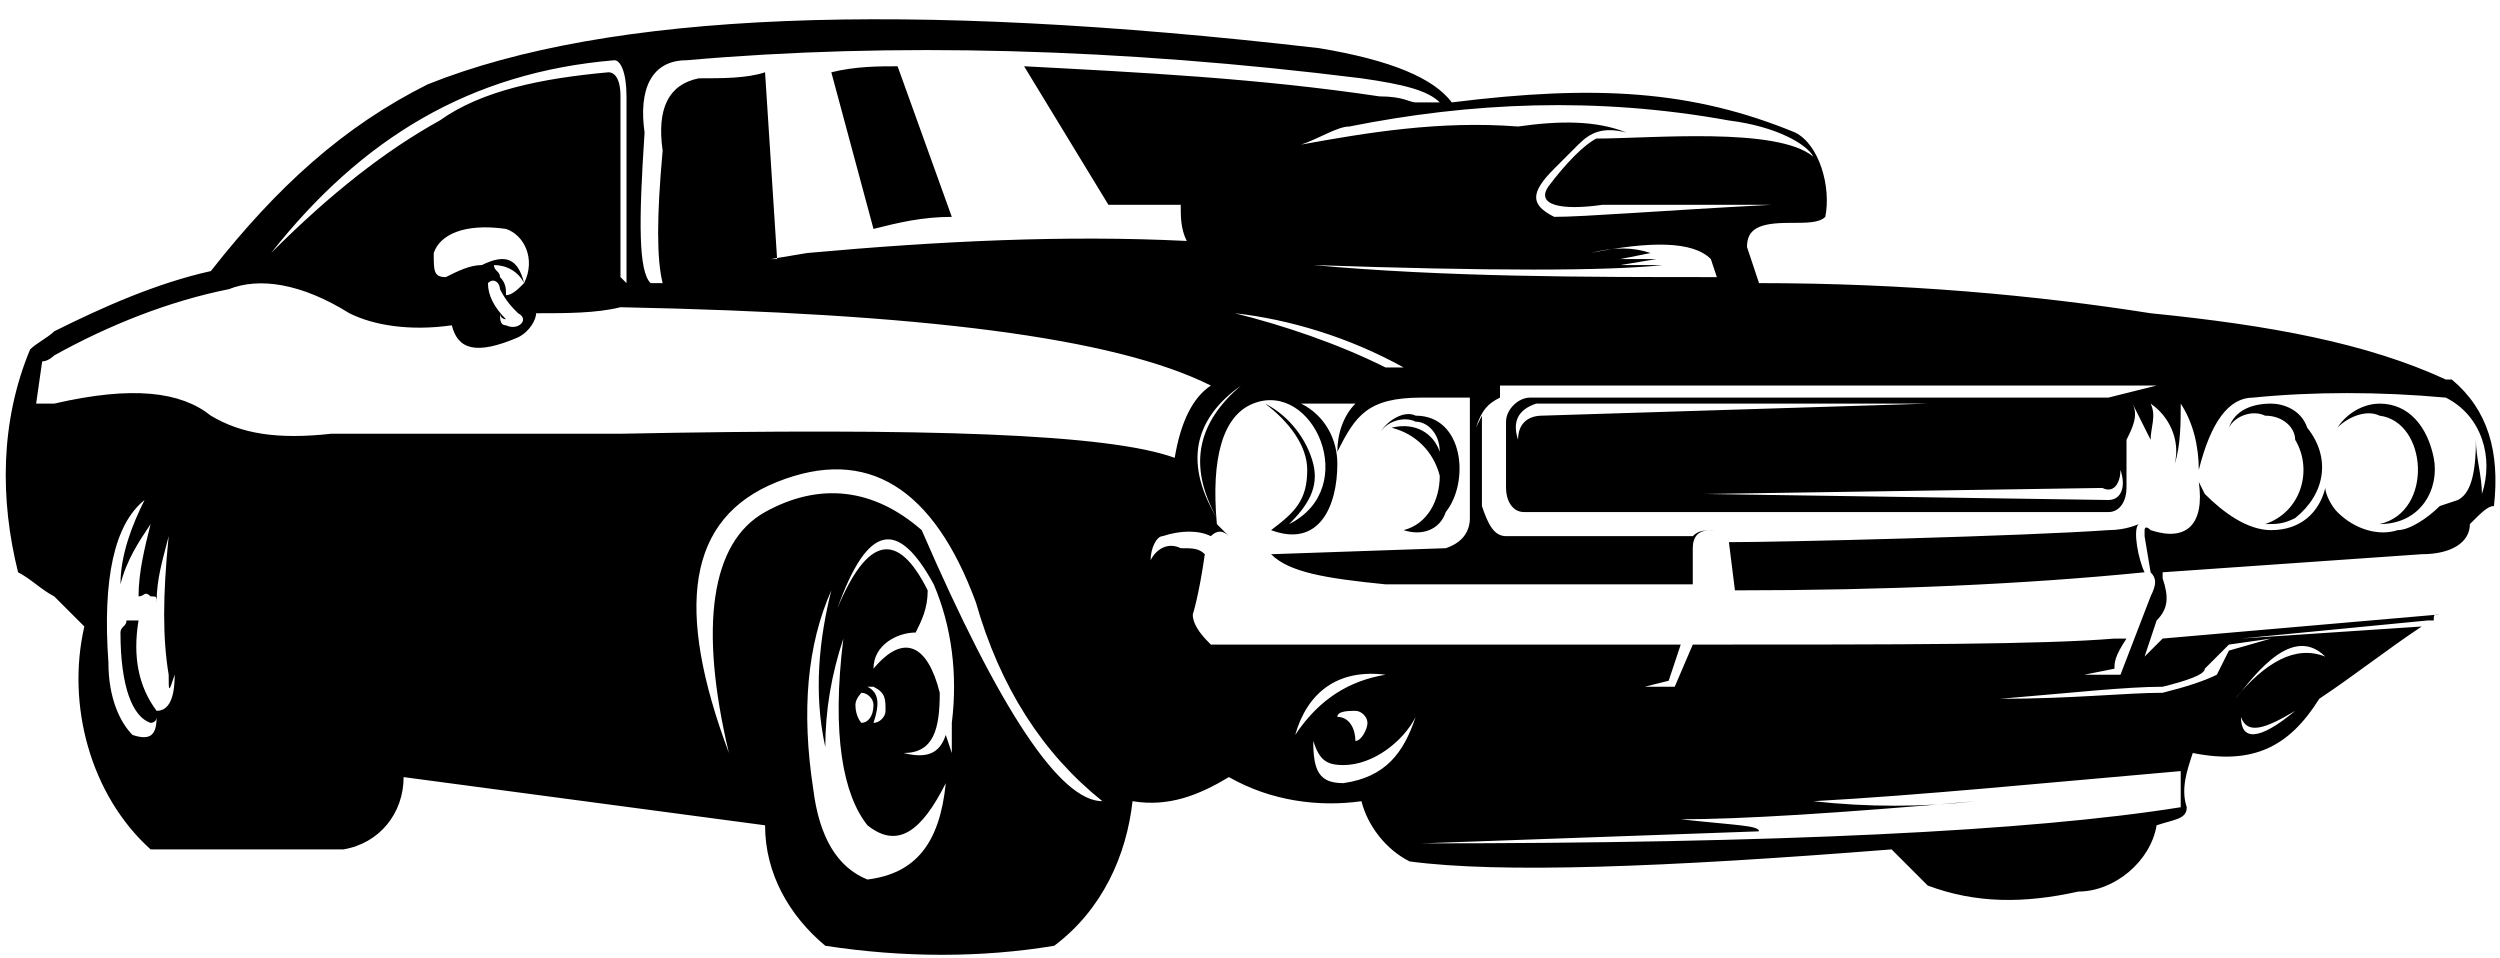
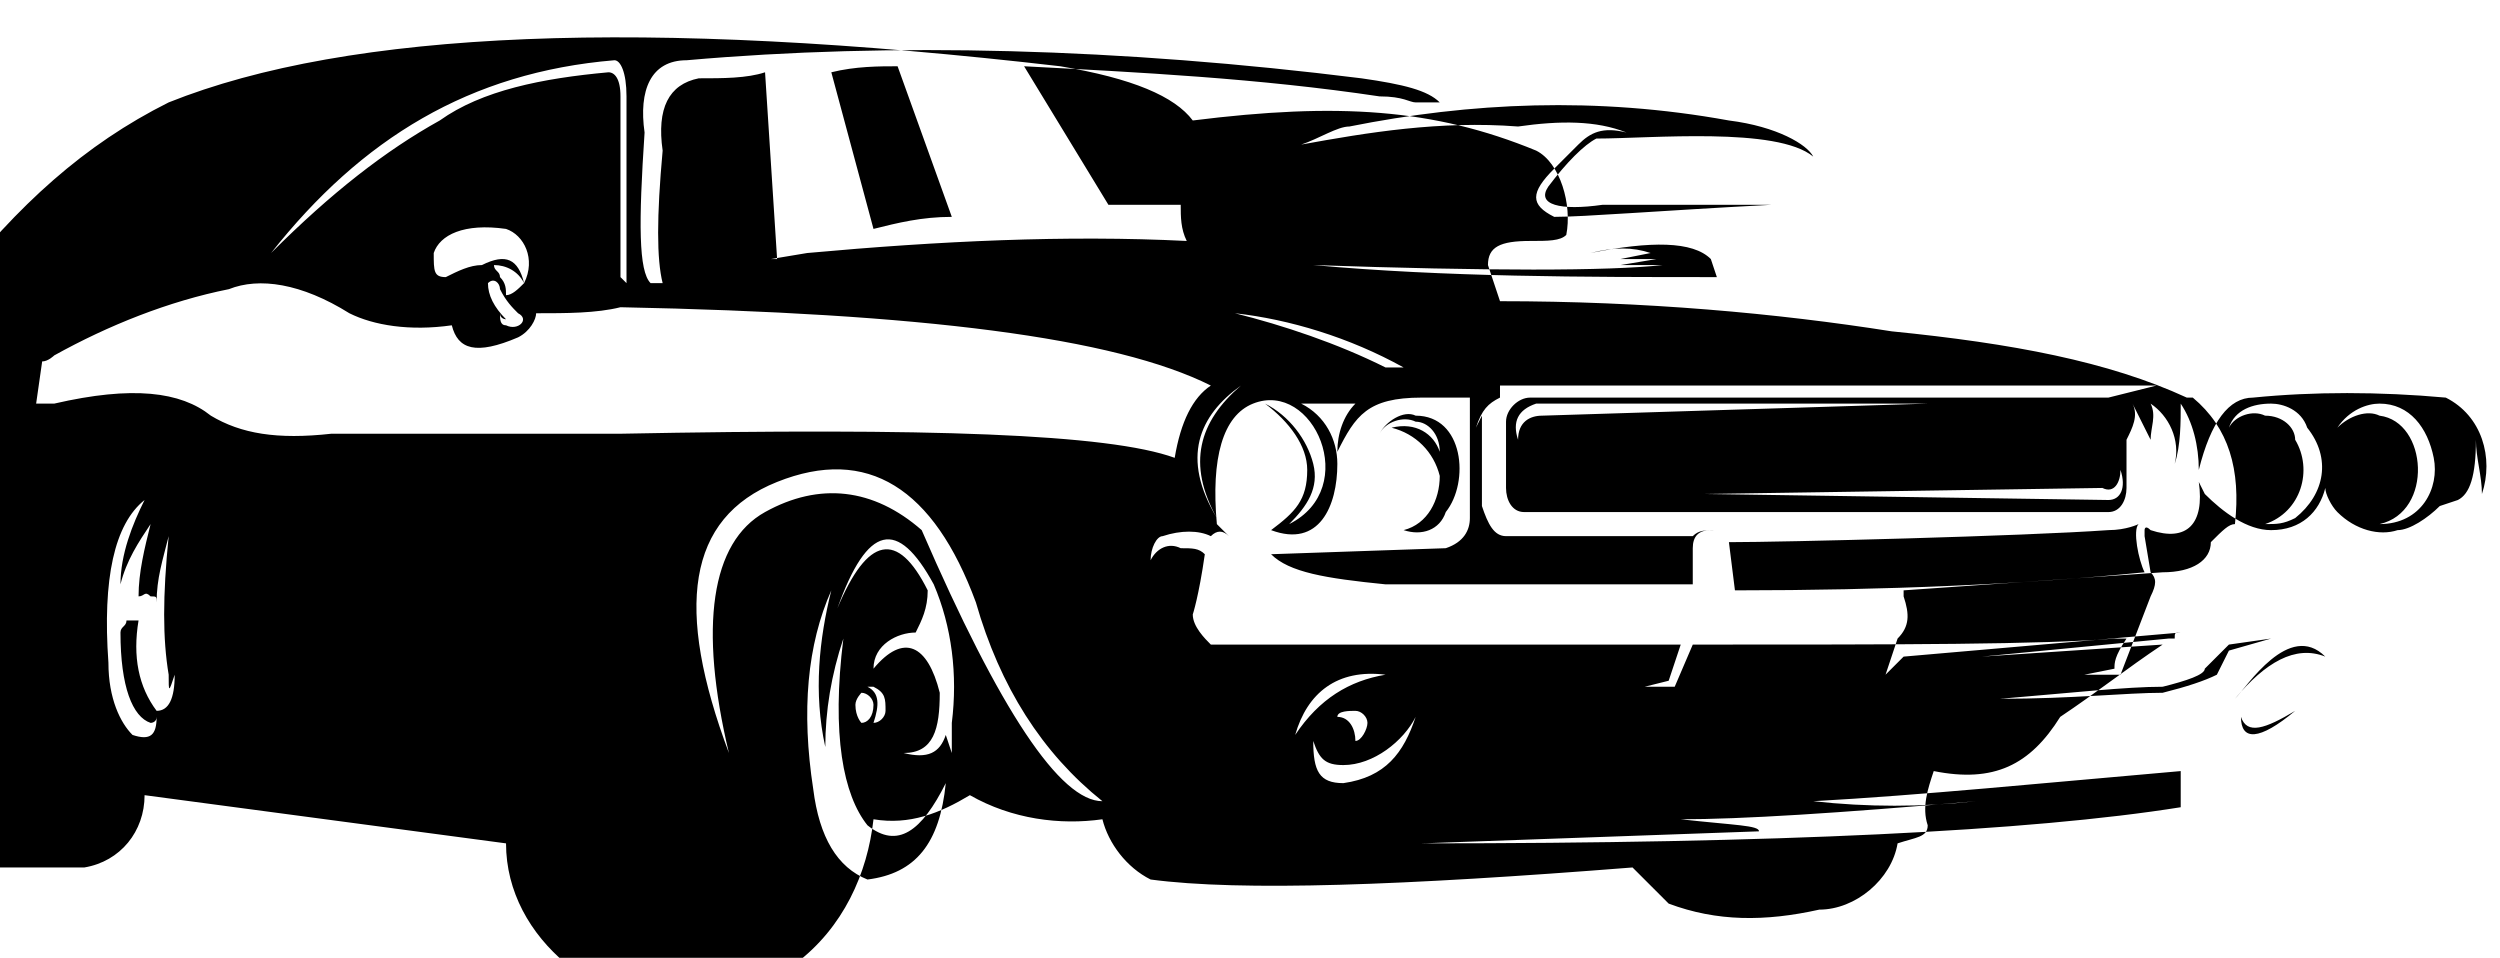
<svg xmlns="http://www.w3.org/2000/svg" clip-rule="evenodd" fill-rule="evenodd" height="159.0" image-rendering="optimizeQuality" preserveAspectRatio="xMidYMid meet" shape-rendering="geometricPrecision" text-rendering="geometricPrecision" version="1.0" viewBox="-1.0 -3.0 415.0 159.0" width="415.0" zoomAndPan="magnify">
  <g>
    <g>
      <g id="change1_1">
-         <path d="M238 72c-1,-3 -4,-5 -8,-4 4,1 7,4 8,8 0,4 -2,8 -6,9 3,1 6,0 7,-3 4,-5 3,-16 -5,-16 -2,-1 -5,1 -6,3 1,-2 4,-3 6,-2 2,0 4,2 4,5l0 0zm-81 -39l-9 -25c-3,0 -7,0 -11,1l7 26c4,-1 8,-2 13,-2l0 0zm58 -12c3,-1 6,-3 8,-3 20,-4 41,-5 63,-1 8,1 13,4 14,6 -6,-5 -27,-3 -36,-3 -2,1 -5,4 -8,8 -2,3 2,4 9,3l28 0c-19,1 -31,2 -36,2 -4,-2 -4,-4 0,-8l4 -4c2,-2 4,-3 8,-2 -5,-2 -11,-2 -18,-1 -13,-1 -25,1 -36,3l0 0zm19 -7c-1,0 -2,-1 -6,-1 -20,-3 -40,-4 -59,-5l14 23c4,0 8,0 12,0 0,2 0,4 1,6 -20,-1 -41,0 -63,2l-6 1c1,0 1,0 1,0l-2 -31c-3,1 -7,1 -11,1 -5,1 -7,5 -6,12 -1,11 -1,18 0,22l-2 0c-2,-2 -2,-10 -1,-25 -1,-7 1,-12 7,-12 34,-3 72,-2 112,3 7,1 11,2 13,4 -1,0 -3,0 -4,0l0 0zm19 49l96 0c0,0 0,0 0,0l8 -2 -109 0 0 2c-2,1 -3,2 -4,5l1 -2 0 15c1,3 2,5 4,5l31 0c1,-1 2,-1 4,-1 -1,0 -1,0 -1,0 -2,0 -3,1 -3,3l0 5 0 1 -48 0 -3 0c-10,-1 -16,-2 -19,-5l29 -1c3,-1 4,-3 4,-5l0 -20c-1,0 -8,0 -8,0 -9,0 -11,3 -14,9 0,-3 1,-6 3,-8l-9 0c4,2 6,6 6,10 0,7 -3,14 -11,11 4,-3 6,-5 6,-10 0,-4 -3,-8 -7,-11 4,2 7,6 8,10 1,4 -1,7 -4,10 12,-6 4,-24 -6,-20 -5,2 -7,9 -6,20 1,1 1,1 2,2 -1,-1 -2,-1 -3,0 -2,-1 -5,-1 -8,0 -1,0 -2,2 -2,4 1,-2 3,-3 5,-2 2,0 3,0 4,1 -1,7 -2,10 -2,10 0,2 2,4 3,5l78 0 -2 6 -4 1 5 0 3 -7c35,0 58,0 70,-1l2 0c-2,3 -2,4 -2,5l-5 1c4,0 5,0 6,0l5 -13c1,-2 1,-3 0,-4l-1 -6c0,-1 0,-1 0,-1 0,0 0,-1 1,0 6,2 9,-1 8,-8l1 2c3,3 7,6 11,6 5,0 8,-3 9,-7 0,1 1,3 2,4 3,3 7,4 10,3 2,0 5,-2 7,-4l3 -1c2,-1 3,-4 3,-10 0,3 1,6 1,9 2,-6 0,-13 -6,-16 -11,-1 -22,-1 -32,0 -4,0 -7,4 -9,12 0,-4 -1,-8 -3,-11 0,3 0,7 -1,10 1,-4 -1,-8 -4,-10 1,2 0,4 0,6 -1,-2 -2,-4 -3,-6 1,2 0,4 -1,6l0 8c0,2 -1,4 -3,4l-97 0c-2,0 -3,-2 -3,-4l0 -11c0,-2 2,-4 4,-4l0 0zm66 1l-65 0c-3,1 -4,3 -3,6 0,-3 2,-4 4,-4l64 -2zm-37 15l67 1c2,0 3,-2 2,-5 0,2 -1,4 -3,3l-66 1zm-85 20c0,0 0,0 0,0 0,0 0,0 0,0l0 0zm158 -7c-1,-2 -2,-7 -1,-8 0,0 -2,1 -5,1 -14,1 -54,2 -63,2l1 8c25,0 48,-1 68,-3l0 0zm3 0l43 -3c5,0 8,-2 8,-5 2,-2 3,-3 4,-3 0,0 0,0 0,0 1,-9 -1,-16 -7,-21 0,0 -1,0 -1,0 -13,-6 -29,-9 -49,-11 -19,-3 -41,-5 -65,-5l-2 -6c0,-3 2,-4 7,-4 3,0 5,0 6,-1 1,-5 -1,-12 -5,-14 -17,-7 -33,-8 -57,-5 -3,-4 -10,-7 -22,-9 -69,-8 -118,-6 -148,6 -14,7 -25,17 -36,31 -9,2 -18,6 -26,10 -1,1 -3,2 -4,3 -5,12 -5,25 -2,37 2,1 4,3 6,4 2,2 3,3 5,5 -3,13 1,28 11,37 2,0 13,0 32,0 6,-1 10,-6 10,-12l60 8c0,8 4,15 10,20 13,2 26,2 38,0 8,-6 12,-15 13,-24 6,1 11,-1 16,-4 7,4 15,5 22,4 1,4 4,8 8,10 15,2 42,1 80,-2 2,2 4,4 6,6 8,3 16,3 25,1 6,0 12,-5 13,-11 3,-1 5,-1 5,-3 -1,-3 0,-6 1,-9 10,2 16,-1 21,-9 6,-4 11,-8 17,-12l-30 2 31 -3c0,0 1,0 1,0 0,-1 0,-1 1,-1l-46 4c-1,1 -2,2 -3,3l2 -6c2,-2 2,-4 1,-7l0 -1zm-126 -34c-1,0 -2,0 -3,0 -8,-4 -17,-7 -25,-9 9,1 19,4 28,9l0 0zm-27 3c-7,6 -9,13 -4,22 0,0 0,0 0,0 -6,-10 -3,-17 4,-22l0 0zm-4 22c0,0 0,0 0,0 0,0 0,0 0,0l0 0zm0 1c0,0 0,0 1,0 -1,0 -1,0 -1,0l0 0zm-193 -20c-1,0 -2,0 -3,0l1 -7c1,0 2,-1 2,-1 9,-5 19,-9 29,-11 5,-2 12,-1 20,4 4,2 10,3 17,2 1,4 4,5 11,2 2,-1 3,-3 3,-4 5,0 10,0 14,-1 50,1 82,5 98,13 -3,2 -5,6 -6,12 -11,-4 -41,-5 -92,-4l-48 0c-9,1 -15,0 -20,-3 -5,-4 -13,-5 -26,-2l0 0zm193 20l0 0c0,0 0,-1 0,-1l0 0 0 0 0 1zm-98 -40l-1 -1c0,-10 0,-20 0,-30 0,-3 -1,-4 -2,-4 -11,1 -21,3 -28,8 -9,5 -18,12 -28,22 15,-19 33,-30 57,-32 1,0 2,2 2,6 0,10 0,20 0,31l0 0zm-18 5c2,1 0,3 -2,2 -1,0 -1,-1 -1,-2 0,1 1,1 1,1 -2,-2 -3,-4 -3,-6 1,-1 2,0 2,1 1,2 2,3 3,4l0 0zm43 28c15,-6 26,1 33,20 4,14 11,25 21,33 -7,0 -17,-15 -30,-45 -8,-7 -17,-8 -26,-3 -9,5 -11,19 -6,40 -9,-24 -7,-39 8,-45l0 0zm-104 7c-1,4 -2,8 -2,12 1,0 1,-1 2,0 1,0 1,0 1,1 0,-4 1,-7 2,-11 -1,10 -1,17 0,23 0,3 0,3 1,0 0,4 -1,6 -3,6 -3,-4 -4,-9 -3,-15 -1,0 -1,0 -2,0 0,1 -1,1 -1,2 0,9 2,14 5,15 0,0 1,0 1,-1 0,3 -1,4 -4,3 -2,-2 -4,-6 -4,-12 -1,-14 1,-23 6,-27 -2,4 -4,9 -4,14 1,-4 3,-7 5,-10l0 0zm130 10c3,7 4,15 3,23l0 5 -1 -3c-1,3 -3,4 -7,3 5,0 6,-4 6,-10 -2,-8 -6,-10 -11,-4 0,-4 4,-6 7,-6 1,-2 2,-4 2,-7 -5,-10 -10,-9 -15,3 5,-14 10,-15 16,-4l0 0zm-15 9c-2,16 0,26 4,31 5,4 9,1 13,-7 -1,10 -5,15 -13,16 -5,-2 -8,-7 -9,-15 -2,-13 -1,-24 3,-33 -2,8 -3,17 -1,26 0,-6 1,-12 3,-18l0 0zm75 16c2,-7 7,-11 15,-10 -6,1 -11,4 -15,10l0 0zm8 8c-4,0 -5,-2 -5,-7 1,3 2,4 5,4 5,0 10,-4 12,-8 -2,6 -5,10 -12,11l0 0zm56 6c-2,0 -4,0 -6,0 2,0 4,0 6,0l0 0zm22 -3c18,-1 38,-3 61,-5 0,2 0,4 0,6 -25,4 -67,6 -126,6l56 -2c0,-1 -4,-1 -13,-2 10,0 26,-1 49,-3 -9,1 -18,1 -27,0l0 0zm65 -22l4 -4 7 -1 -7 2 -2 4c-2,1 -5,2 -9,3 -6,0 -15,1 -27,1 12,-1 21,-2 27,-2 4,-1 7,-2 7,-3l0 0zm-286 -67c-2,0 -4,1 -6,2 -2,0 -2,-1 -2,-4 1,-3 5,-5 12,-4 3,1 5,5 3,9 -1,-4 -3,-5 -7,-3l0 0zm301 74c-6,5 -9,5 -9,1 1,3 4,2 9,-1l0 0zm-10 -2c2,-2 9,-13 15,-7 -5,-2 -10,1 -15,7l0 0zm-284 -69c-1,1 -2,2 -3,2 0,-1 0,-2 -1,-3 0,-1 -1,-1 -1,-2 2,0 4,1 5,3l0 0zm60 71c0,1 -1,2 -2,2 1,-3 1,-5 -1,-6 1,0 1,0 1,0 2,1 2,2 2,4l0 0zm-4 -3c1,0 2,1 2,2 0,2 -1,3 -2,3 0,0 -1,-1 -1,-3 0,-1 1,-2 1,-2l0 0zm79 4c0,-1 2,-1 3,-1 1,0 2,1 2,2 0,1 -1,3 -2,3 0,-2 -1,-4 -3,-4l0 0zm63 -73c-22,0 -45,0 -67,-2 29,1 49,1 58,0l-7 0 6 -1 -6 0 5 -1c-3,-1 -6,-1 -10,0 10,-2 17,-2 20,1l1 3zm110 23c8,1 9,16 0,18 7,0 10,-6 9,-11 -1,-5 -4,-9 -9,-9 -2,0 -5,1 -7,4 2,-2 5,-3 7,-2l0 0zm-14 4c3,5 1,12 -5,14 2,0 3,0 5,-1 5,-4 6,-10 2,-15 -1,-3 -4,-4 -6,-4 -3,0 -6,1 -7,4 1,-2 4,-3 6,-2 3,0 5,2 5,4l0 0z" />
+         <path d="M238 72c-1,-3 -4,-5 -8,-4 4,1 7,4 8,8 0,4 -2,8 -6,9 3,1 6,0 7,-3 4,-5 3,-16 -5,-16 -2,-1 -5,1 -6,3 1,-2 4,-3 6,-2 2,0 4,2 4,5l0 0zm-81 -39l-9 -25c-3,0 -7,0 -11,1l7 26c4,-1 8,-2 13,-2l0 0zm58 -12c3,-1 6,-3 8,-3 20,-4 41,-5 63,-1 8,1 13,4 14,6 -6,-5 -27,-3 -36,-3 -2,1 -5,4 -8,8 -2,3 2,4 9,3l28 0c-19,1 -31,2 -36,2 -4,-2 -4,-4 0,-8l4 -4c2,-2 4,-3 8,-2 -5,-2 -11,-2 -18,-1 -13,-1 -25,1 -36,3l0 0zm19 -7c-1,0 -2,-1 -6,-1 -20,-3 -40,-4 -59,-5l14 23c4,0 8,0 12,0 0,2 0,4 1,6 -20,-1 -41,0 -63,2l-6 1c1,0 1,0 1,0l-2 -31c-3,1 -7,1 -11,1 -5,1 -7,5 -6,12 -1,11 -1,18 0,22l-2 0c-2,-2 -2,-10 -1,-25 -1,-7 1,-12 7,-12 34,-3 72,-2 112,3 7,1 11,2 13,4 -1,0 -3,0 -4,0l0 0zm19 49l96 0c0,0 0,0 0,0l8 -2 -109 0 0 2c-2,1 -3,2 -4,5l1 -2 0 15c1,3 2,5 4,5l31 0c1,-1 2,-1 4,-1 -1,0 -1,0 -1,0 -2,0 -3,1 -3,3l0 5 0 1 -48 0 -3 0c-10,-1 -16,-2 -19,-5l29 -1c3,-1 4,-3 4,-5l0 -20c-1,0 -8,0 -8,0 -9,0 -11,3 -14,9 0,-3 1,-6 3,-8l-9 0c4,2 6,6 6,10 0,7 -3,14 -11,11 4,-3 6,-5 6,-10 0,-4 -3,-8 -7,-11 4,2 7,6 8,10 1,4 -1,7 -4,10 12,-6 4,-24 -6,-20 -5,2 -7,9 -6,20 1,1 1,1 2,2 -1,-1 -2,-1 -3,0 -2,-1 -5,-1 -8,0 -1,0 -2,2 -2,4 1,-2 3,-3 5,-2 2,0 3,0 4,1 -1,7 -2,10 -2,10 0,2 2,4 3,5l78 0 -2 6 -4 1 5 0 3 -7c35,0 58,0 70,-1l2 0c-2,3 -2,4 -2,5l-5 1c4,0 5,0 6,0l5 -13c1,-2 1,-3 0,-4l-1 -6c0,-1 0,-1 0,-1 0,0 0,-1 1,0 6,2 9,-1 8,-8l1 2c3,3 7,6 11,6 5,0 8,-3 9,-7 0,1 1,3 2,4 3,3 7,4 10,3 2,0 5,-2 7,-4l3 -1c2,-1 3,-4 3,-10 0,3 1,6 1,9 2,-6 0,-13 -6,-16 -11,-1 -22,-1 -32,0 -4,0 -7,4 -9,12 0,-4 -1,-8 -3,-11 0,3 0,7 -1,10 1,-4 -1,-8 -4,-10 1,2 0,4 0,6 -1,-2 -2,-4 -3,-6 1,2 0,4 -1,6l0 8c0,2 -1,4 -3,4l-97 0c-2,0 -3,-2 -3,-4l0 -11c0,-2 2,-4 4,-4l0 0zm66 1l-65 0c-3,1 -4,3 -3,6 0,-3 2,-4 4,-4l64 -2zm-37 15l67 1c2,0 3,-2 2,-5 0,2 -1,4 -3,3l-66 1zm-85 20c0,0 0,0 0,0 0,0 0,0 0,0l0 0zm158 -7c-1,-2 -2,-7 -1,-8 0,0 -2,1 -5,1 -14,1 -54,2 -63,2l1 8c25,0 48,-1 68,-3l0 0zm3 0c5,0 8,-2 8,-5 2,-2 3,-3 4,-3 0,0 0,0 0,0 1,-9 -1,-16 -7,-21 0,0 -1,0 -1,0 -13,-6 -29,-9 -49,-11 -19,-3 -41,-5 -65,-5l-2 -6c0,-3 2,-4 7,-4 3,0 5,0 6,-1 1,-5 -1,-12 -5,-14 -17,-7 -33,-8 -57,-5 -3,-4 -10,-7 -22,-9 -69,-8 -118,-6 -148,6 -14,7 -25,17 -36,31 -9,2 -18,6 -26,10 -1,1 -3,2 -4,3 -5,12 -5,25 -2,37 2,1 4,3 6,4 2,2 3,3 5,5 -3,13 1,28 11,37 2,0 13,0 32,0 6,-1 10,-6 10,-12l60 8c0,8 4,15 10,20 13,2 26,2 38,0 8,-6 12,-15 13,-24 6,1 11,-1 16,-4 7,4 15,5 22,4 1,4 4,8 8,10 15,2 42,1 80,-2 2,2 4,4 6,6 8,3 16,3 25,1 6,0 12,-5 13,-11 3,-1 5,-1 5,-3 -1,-3 0,-6 1,-9 10,2 16,-1 21,-9 6,-4 11,-8 17,-12l-30 2 31 -3c0,0 1,0 1,0 0,-1 0,-1 1,-1l-46 4c-1,1 -2,2 -3,3l2 -6c2,-2 2,-4 1,-7l0 -1zm-126 -34c-1,0 -2,0 -3,0 -8,-4 -17,-7 -25,-9 9,1 19,4 28,9l0 0zm-27 3c-7,6 -9,13 -4,22 0,0 0,0 0,0 -6,-10 -3,-17 4,-22l0 0zm-4 22c0,0 0,0 0,0 0,0 0,0 0,0l0 0zm0 1c0,0 0,0 1,0 -1,0 -1,0 -1,0l0 0zm-193 -20c-1,0 -2,0 -3,0l1 -7c1,0 2,-1 2,-1 9,-5 19,-9 29,-11 5,-2 12,-1 20,4 4,2 10,3 17,2 1,4 4,5 11,2 2,-1 3,-3 3,-4 5,0 10,0 14,-1 50,1 82,5 98,13 -3,2 -5,6 -6,12 -11,-4 -41,-5 -92,-4l-48 0c-9,1 -15,0 -20,-3 -5,-4 -13,-5 -26,-2l0 0zm193 20l0 0c0,0 0,-1 0,-1l0 0 0 0 0 1zm-98 -40l-1 -1c0,-10 0,-20 0,-30 0,-3 -1,-4 -2,-4 -11,1 -21,3 -28,8 -9,5 -18,12 -28,22 15,-19 33,-30 57,-32 1,0 2,2 2,6 0,10 0,20 0,31l0 0zm-18 5c2,1 0,3 -2,2 -1,0 -1,-1 -1,-2 0,1 1,1 1,1 -2,-2 -3,-4 -3,-6 1,-1 2,0 2,1 1,2 2,3 3,4l0 0zm43 28c15,-6 26,1 33,20 4,14 11,25 21,33 -7,0 -17,-15 -30,-45 -8,-7 -17,-8 -26,-3 -9,5 -11,19 -6,40 -9,-24 -7,-39 8,-45l0 0zm-104 7c-1,4 -2,8 -2,12 1,0 1,-1 2,0 1,0 1,0 1,1 0,-4 1,-7 2,-11 -1,10 -1,17 0,23 0,3 0,3 1,0 0,4 -1,6 -3,6 -3,-4 -4,-9 -3,-15 -1,0 -1,0 -2,0 0,1 -1,1 -1,2 0,9 2,14 5,15 0,0 1,0 1,-1 0,3 -1,4 -4,3 -2,-2 -4,-6 -4,-12 -1,-14 1,-23 6,-27 -2,4 -4,9 -4,14 1,-4 3,-7 5,-10l0 0zm130 10c3,7 4,15 3,23l0 5 -1 -3c-1,3 -3,4 -7,3 5,0 6,-4 6,-10 -2,-8 -6,-10 -11,-4 0,-4 4,-6 7,-6 1,-2 2,-4 2,-7 -5,-10 -10,-9 -15,3 5,-14 10,-15 16,-4l0 0zm-15 9c-2,16 0,26 4,31 5,4 9,1 13,-7 -1,10 -5,15 -13,16 -5,-2 -8,-7 -9,-15 -2,-13 -1,-24 3,-33 -2,8 -3,17 -1,26 0,-6 1,-12 3,-18l0 0zm75 16c2,-7 7,-11 15,-10 -6,1 -11,4 -15,10l0 0zm8 8c-4,0 -5,-2 -5,-7 1,3 2,4 5,4 5,0 10,-4 12,-8 -2,6 -5,10 -12,11l0 0zm56 6c-2,0 -4,0 -6,0 2,0 4,0 6,0l0 0zm22 -3c18,-1 38,-3 61,-5 0,2 0,4 0,6 -25,4 -67,6 -126,6l56 -2c0,-1 -4,-1 -13,-2 10,0 26,-1 49,-3 -9,1 -18,1 -27,0l0 0zm65 -22l4 -4 7 -1 -7 2 -2 4c-2,1 -5,2 -9,3 -6,0 -15,1 -27,1 12,-1 21,-2 27,-2 4,-1 7,-2 7,-3l0 0zm-286 -67c-2,0 -4,1 -6,2 -2,0 -2,-1 -2,-4 1,-3 5,-5 12,-4 3,1 5,5 3,9 -1,-4 -3,-5 -7,-3l0 0zm301 74c-6,5 -9,5 -9,1 1,3 4,2 9,-1l0 0zm-10 -2c2,-2 9,-13 15,-7 -5,-2 -10,1 -15,7l0 0zm-284 -69c-1,1 -2,2 -3,2 0,-1 0,-2 -1,-3 0,-1 -1,-1 -1,-2 2,0 4,1 5,3l0 0zm60 71c0,1 -1,2 -2,2 1,-3 1,-5 -1,-6 1,0 1,0 1,0 2,1 2,2 2,4l0 0zm-4 -3c1,0 2,1 2,2 0,2 -1,3 -2,3 0,0 -1,-1 -1,-3 0,-1 1,-2 1,-2l0 0zm79 4c0,-1 2,-1 3,-1 1,0 2,1 2,2 0,1 -1,3 -2,3 0,-2 -1,-4 -3,-4l0 0zm63 -73c-22,0 -45,0 -67,-2 29,1 49,1 58,0l-7 0 6 -1 -6 0 5 -1c-3,-1 -6,-1 -10,0 10,-2 17,-2 20,1l1 3zm110 23c8,1 9,16 0,18 7,0 10,-6 9,-11 -1,-5 -4,-9 -9,-9 -2,0 -5,1 -7,4 2,-2 5,-3 7,-2l0 0zm-14 4c3,5 1,12 -5,14 2,0 3,0 5,-1 5,-4 6,-10 2,-15 -1,-3 -4,-4 -6,-4 -3,0 -6,1 -7,4 1,-2 4,-3 6,-2 3,0 5,2 5,4l0 0z" />
      </g>
    </g>
  </g>
</svg>